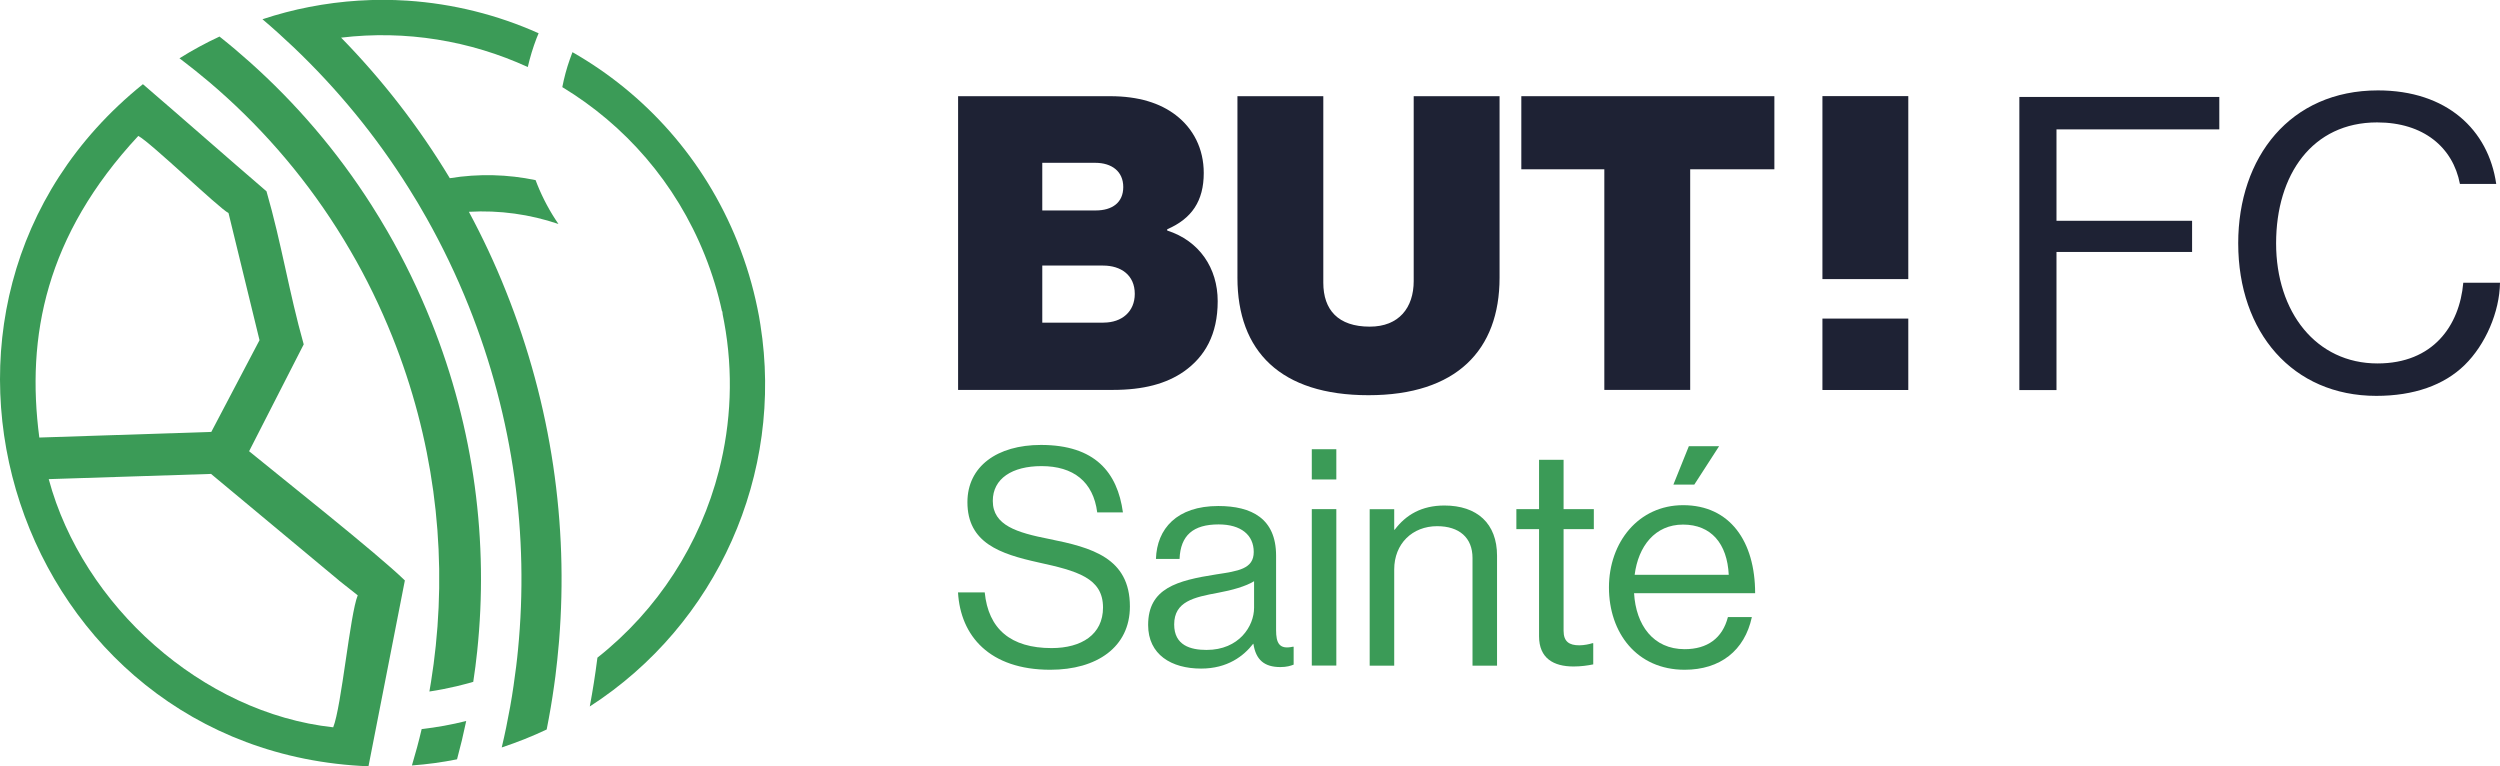
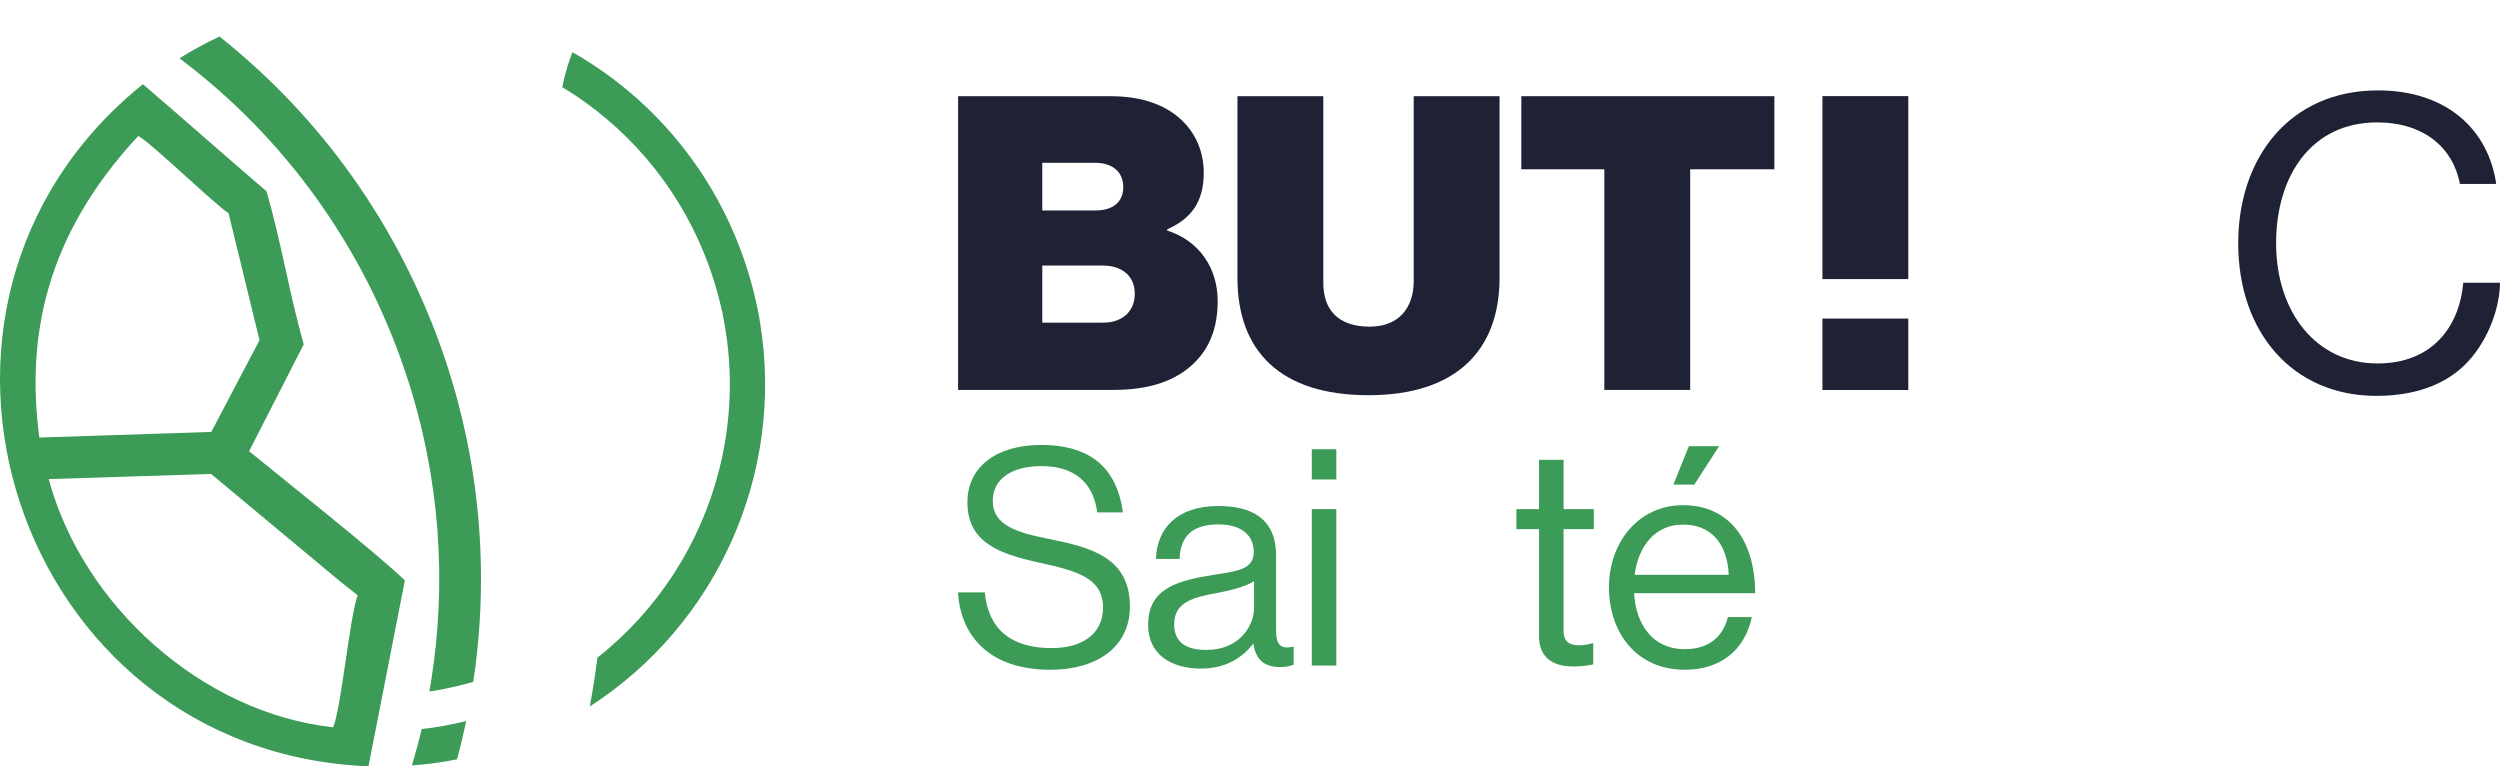
<svg xmlns="http://www.w3.org/2000/svg" id="Calque_1" viewBox="0 0 297.57 91.21">
  <defs>
    <style>
      .cls-1 {
        fill: #3b9b57;
      }

      .cls-2 {
        fill: #1e2234;
      }
    </style>
  </defs>
  <g>
-     <path class="cls-1" d="M64.11,3.96c-.08.19-.16.38-.24.58-.43,1.12-.78,2.27-1.05,3.44-6.84-3.14-14.52-4.42-22.22-3.5,4.88,4.99,9.23,10.58,12.94,16.73,3.44-.56,6.9-.46,10.21.23.07.17.13.35.2.52.68,1.69,1.53,3.26,2.52,4.7-3.39-1.15-7.01-1.66-10.66-1.45,1.63,3.03,3.11,6.18,4.41,9.45,5.46,13.65,7.43,27.84,6.33,41.56-.01.15-.02.3-.04.45-.11,1.27-.24,2.54-.4,3.8-.05.39-.1.78-.16,1.17-.24,1.74-.54,3.47-.88,5.19-.85.4-1.71.78-2.59,1.13s-1.84.7-2.76,1.01c.38-1.6.71-3.21,1-4.83.15-.84.29-1.69.41-2.54.11-.76.21-1.53.31-2.29.08-.67.16-1.34.22-2.01,1.31-13.46-.5-27.44-5.87-40.87-1.46-3.65-3.14-7.14-5.02-10.48-.67-1.19-1.36-2.36-2.09-3.51-3.92-6.27-8.57-11.91-13.78-16.86-1.19-1.13-2.41-2.23-3.66-3.29,1.85-.61,3.7-1.1,5.57-1.46,3.9-.76,7.82-1,11.68-.75,5.42.36,10.7,1.68,15.6,3.87Z" />
    <path class="cls-1" d="M55.49,85.83c-.32,1.53-.68,3.04-1.09,4.55-1.79.36-3.58.6-5.37.73.43-1.43.82-2.87,1.16-4.33,1.77-.2,3.54-.52,5.3-.96Z" />
    <path class="cls-1" d="M51.32,38.24c5.17,12.91,6.84,26.35,5.48,39.27h0c-.13,1.22-.28,2.44-.47,3.65-.66.19-1.31.36-1.97.52-1.08.25-2.16.47-3.25.63.07-.38.13-.76.19-1.13.23-1.43.42-2.87.57-4.33,1.26-12.11-.33-24.68-5.17-36.77-1.43-3.56-3.08-6.96-4.96-10.18-.52-.9-1.06-1.79-1.62-2.67-4.24-6.68-9.41-12.55-15.26-17.5-1.07-.9-2.16-1.78-3.27-2.62-.07-.06-.15-.11-.23-.17,1.52-.95,3.11-1.82,4.77-2.59.03.02.05.04.07.06,1.2.95,2.36,1.93,3.5,2.95,5.53,4.93,10.44,10.65,14.54,17.09.64,1.01,1.27,2.04,1.87,3.08,1.96,3.39,3.7,6.96,5.2,10.7Z" />
    <path class="cls-1" d="M31.72,22.77c-4.65-3.99-10.05-8.75-14.71-12.75C-15.71,36.38,1.79,89.53,43.86,91.21c.52-2.66,3.74-19.07,4.33-22.12-3.23-3.16-14.88-12.38-18.54-15.38.04-.08,6.46-12.63,6.5-12.72-1.76-6.25-2.63-11.98-4.43-18.22ZM40.35,69.1l2.23,1.76c-.92,2.25-1.93,13.25-2.92,15.71-15.58-1.69-29.81-14.48-33.86-29.54l19.32-.62,15.23,12.68ZM30.89,40.49l-5.74,10.92-20.47.67c-1.58-12.02.75-24.04,11.78-35.9,1.44.74,9.58,8.59,10.74,9.18l3.69,15.13Z" />
    <path class="cls-1" d="M87.79,28.82c1.04,2.59,1.82,5.21,2.36,7.85.14.66.26,1.32.36,1.99,2.82,17.73-5.14,35.66-20.31,45.43.35-1.87.65-3.76.89-5.66,0-.05.01-.1.02-.15,7.21-5.69,12.23-13.56,14.46-22.24,1.46-5.7,1.73-11.74.62-17.73-.05-.29-.11-.58-.17-.87h0c-.01-.13-.02-.26-.04-.38-.01,0-.03,0-.04,0-.48-2.24-1.16-4.47-2.04-6.67-3.47-8.68-9.55-15.53-16.97-20.02.22-1.12.51-2.22.89-3.29.1-.29.21-.58.32-.87,8.62,4.92,15.69,12.69,19.66,22.62Z" />
  </g>
  <path class="cls-2" d="M114.04,11.45h18.09c3.42,0,5.97.83,7.82,2.25,2.1,1.61,3.33,4.01,3.33,6.89,0,3.33-1.42,5.43-4.35,6.7v.15c3.81,1.22,6.01,4.45,6.01,8.41s-1.52,6.6-4.01,8.36c-2.1,1.47-4.84,2.2-8.46,2.2h-18.43V11.45ZM130.42,25.05c1.96,0,3.28-.93,3.28-2.79s-1.37-2.88-3.33-2.88h-6.31v5.67h6.36ZM131.35,38.4c2.2,0,3.72-1.32,3.72-3.42,0-2.25-1.66-3.37-3.77-3.37h-7.24v6.8h7.29Z" />
  <path class="cls-2" d="M147.29,33.07V11.45h10.22v22.2c0,3.23,1.76,5.23,5.53,5.23,3.47,0,5.23-2.25,5.23-5.43V11.45h10.22v21.61c0,8.61-5.13,13.98-15.6,13.98s-15.6-5.23-15.6-13.98Z" />
  <path class="cls-2" d="M181.08,11.45h30.12v8.7h-10.02v26.26h-10.22v-26.26h-9.88v-8.7Z" />
  <rect class="cls-2" x="216.92" y="37.92" width="10.22" height="8.5" />
  <rect class="cls-2" x="216.92" y="11.44" width="10.22" height="21.78" />
  <g>
-     <path class="cls-2" d="M240.36,11.54h23.8v3.86h-19.38v10.88h16.14v3.71h-16.14v16.44h-4.42V11.54Z" />
    <path class="cls-2" d="M266.41,28.96c0-10.25,6.18-18.2,16.63-18.2,8.19,0,13.15,4.68,14.08,11.13h-4.32c-.83-4.34-4.32-7.32-9.86-7.32-7.7,0-12.02,6.2-12.02,14.39s4.76,14.3,12.07,14.3c6.62,0,9.76-4.49,10.21-9.61h4.37c-.05,3.47-1.72,7.37-4.22,9.81-2.45,2.39-6.04,3.66-10.5,3.66-9.96,0-16.44-7.56-16.44-18.15Z" />
  </g>
  <g>
    <path class="cls-1" d="M114.04,70.51h3.17c.43,4.36,3.1,6.63,7.96,6.63,3.57,0,6.12-1.62,6.12-4.83,0-3.53-3.1-4.36-7.71-5.37-4.54-1.01-8.43-2.31-8.43-7.17,0-4.25,3.53-6.81,8.75-6.81,6.45,0,9.11,3.28,9.76,8.03h-3.06c-.47-3.67-2.85-5.51-6.63-5.51-3.49,0-5.8,1.48-5.8,4.14,0,2.92,2.88,3.78,6.74,4.54,5.01,1.01,9.58,2.23,9.58,8.03,0,4.83-3.93,7.53-9.47,7.53-7.24,0-10.7-4.03-10.99-9.22Z" />
    <path class="cls-1" d="M149.2,76.63h-.04c-1.12,1.44-3.03,2.95-6.2,2.95-3.53,0-6.3-1.66-6.3-5.19,0-4.39,3.46-5.29,8.1-6.02,2.63-.4,4.47-.65,4.47-2.67s-1.51-3.28-4.18-3.28c-3.03,0-4.54,1.3-4.65,4.11h-2.81c.11-3.6,2.49-6.3,7.42-6.3,3.96,0,6.88,1.48,6.88,5.91v8.86c0,1.51.36,2.34,1.98,1.98h.11v2.13c-.36.14-.83.29-1.58.29-1.91,0-2.92-.86-3.21-2.77ZM149.27,72.35v-3.17c-.97.61-2.67,1.08-4.25,1.37-2.92.54-5.26,1.04-5.26,3.78,0,2.49,1.95,3.03,3.85,3.03,3.89,0,5.66-2.85,5.66-5.01Z" />
    <path class="cls-1" d="M156.14,53.47h2.92v3.6h-2.92v-3.6ZM156.14,60.6h2.92v18.62h-2.92v-18.62Z" />
-     <path class="cls-1" d="M165.94,63.05h.07c1.33-1.77,3.21-2.88,5.91-2.88,3.89,0,6.27,2.13,6.27,5.98v13.08h-2.92v-12.82c0-2.41-1.58-3.78-4.21-3.78-2.95,0-5.11,2.09-5.11,5.15v11.45h-2.92v-18.62h2.92v2.45Z" />
    <path class="cls-1" d="M180.49,60.6h2.7v-5.87h2.92v5.87h3.6v2.38h-3.6v12.1c0,1.3.68,1.73,1.87,1.73.58,0,1.22-.14,1.55-.25h.11v2.52c-.68.14-1.48.25-2.34.25-2.38,0-4.11-.97-4.11-3.6v-12.75h-2.7v-2.38Z" />
    <path class="cls-1" d="M191.51,69.93c0-5.4,3.53-9.8,8.83-9.8,5.58,0,8.57,4.32,8.57,10.48h-14.41c.22,3.78,2.27,6.66,6.02,6.66,2.7,0,4.5-1.3,5.15-3.82h2.85c-.86,4-3.78,6.27-8,6.27-5.69,0-9.01-4.39-9.01-9.8ZM194.57,68.42h11.2c-.18-3.71-2.09-5.98-5.44-5.98s-5.33,2.59-5.76,5.98ZM201.02,53.11h3.6l-2.95,4.57h-2.49l1.84-4.57Z" />
  </g>
</svg>